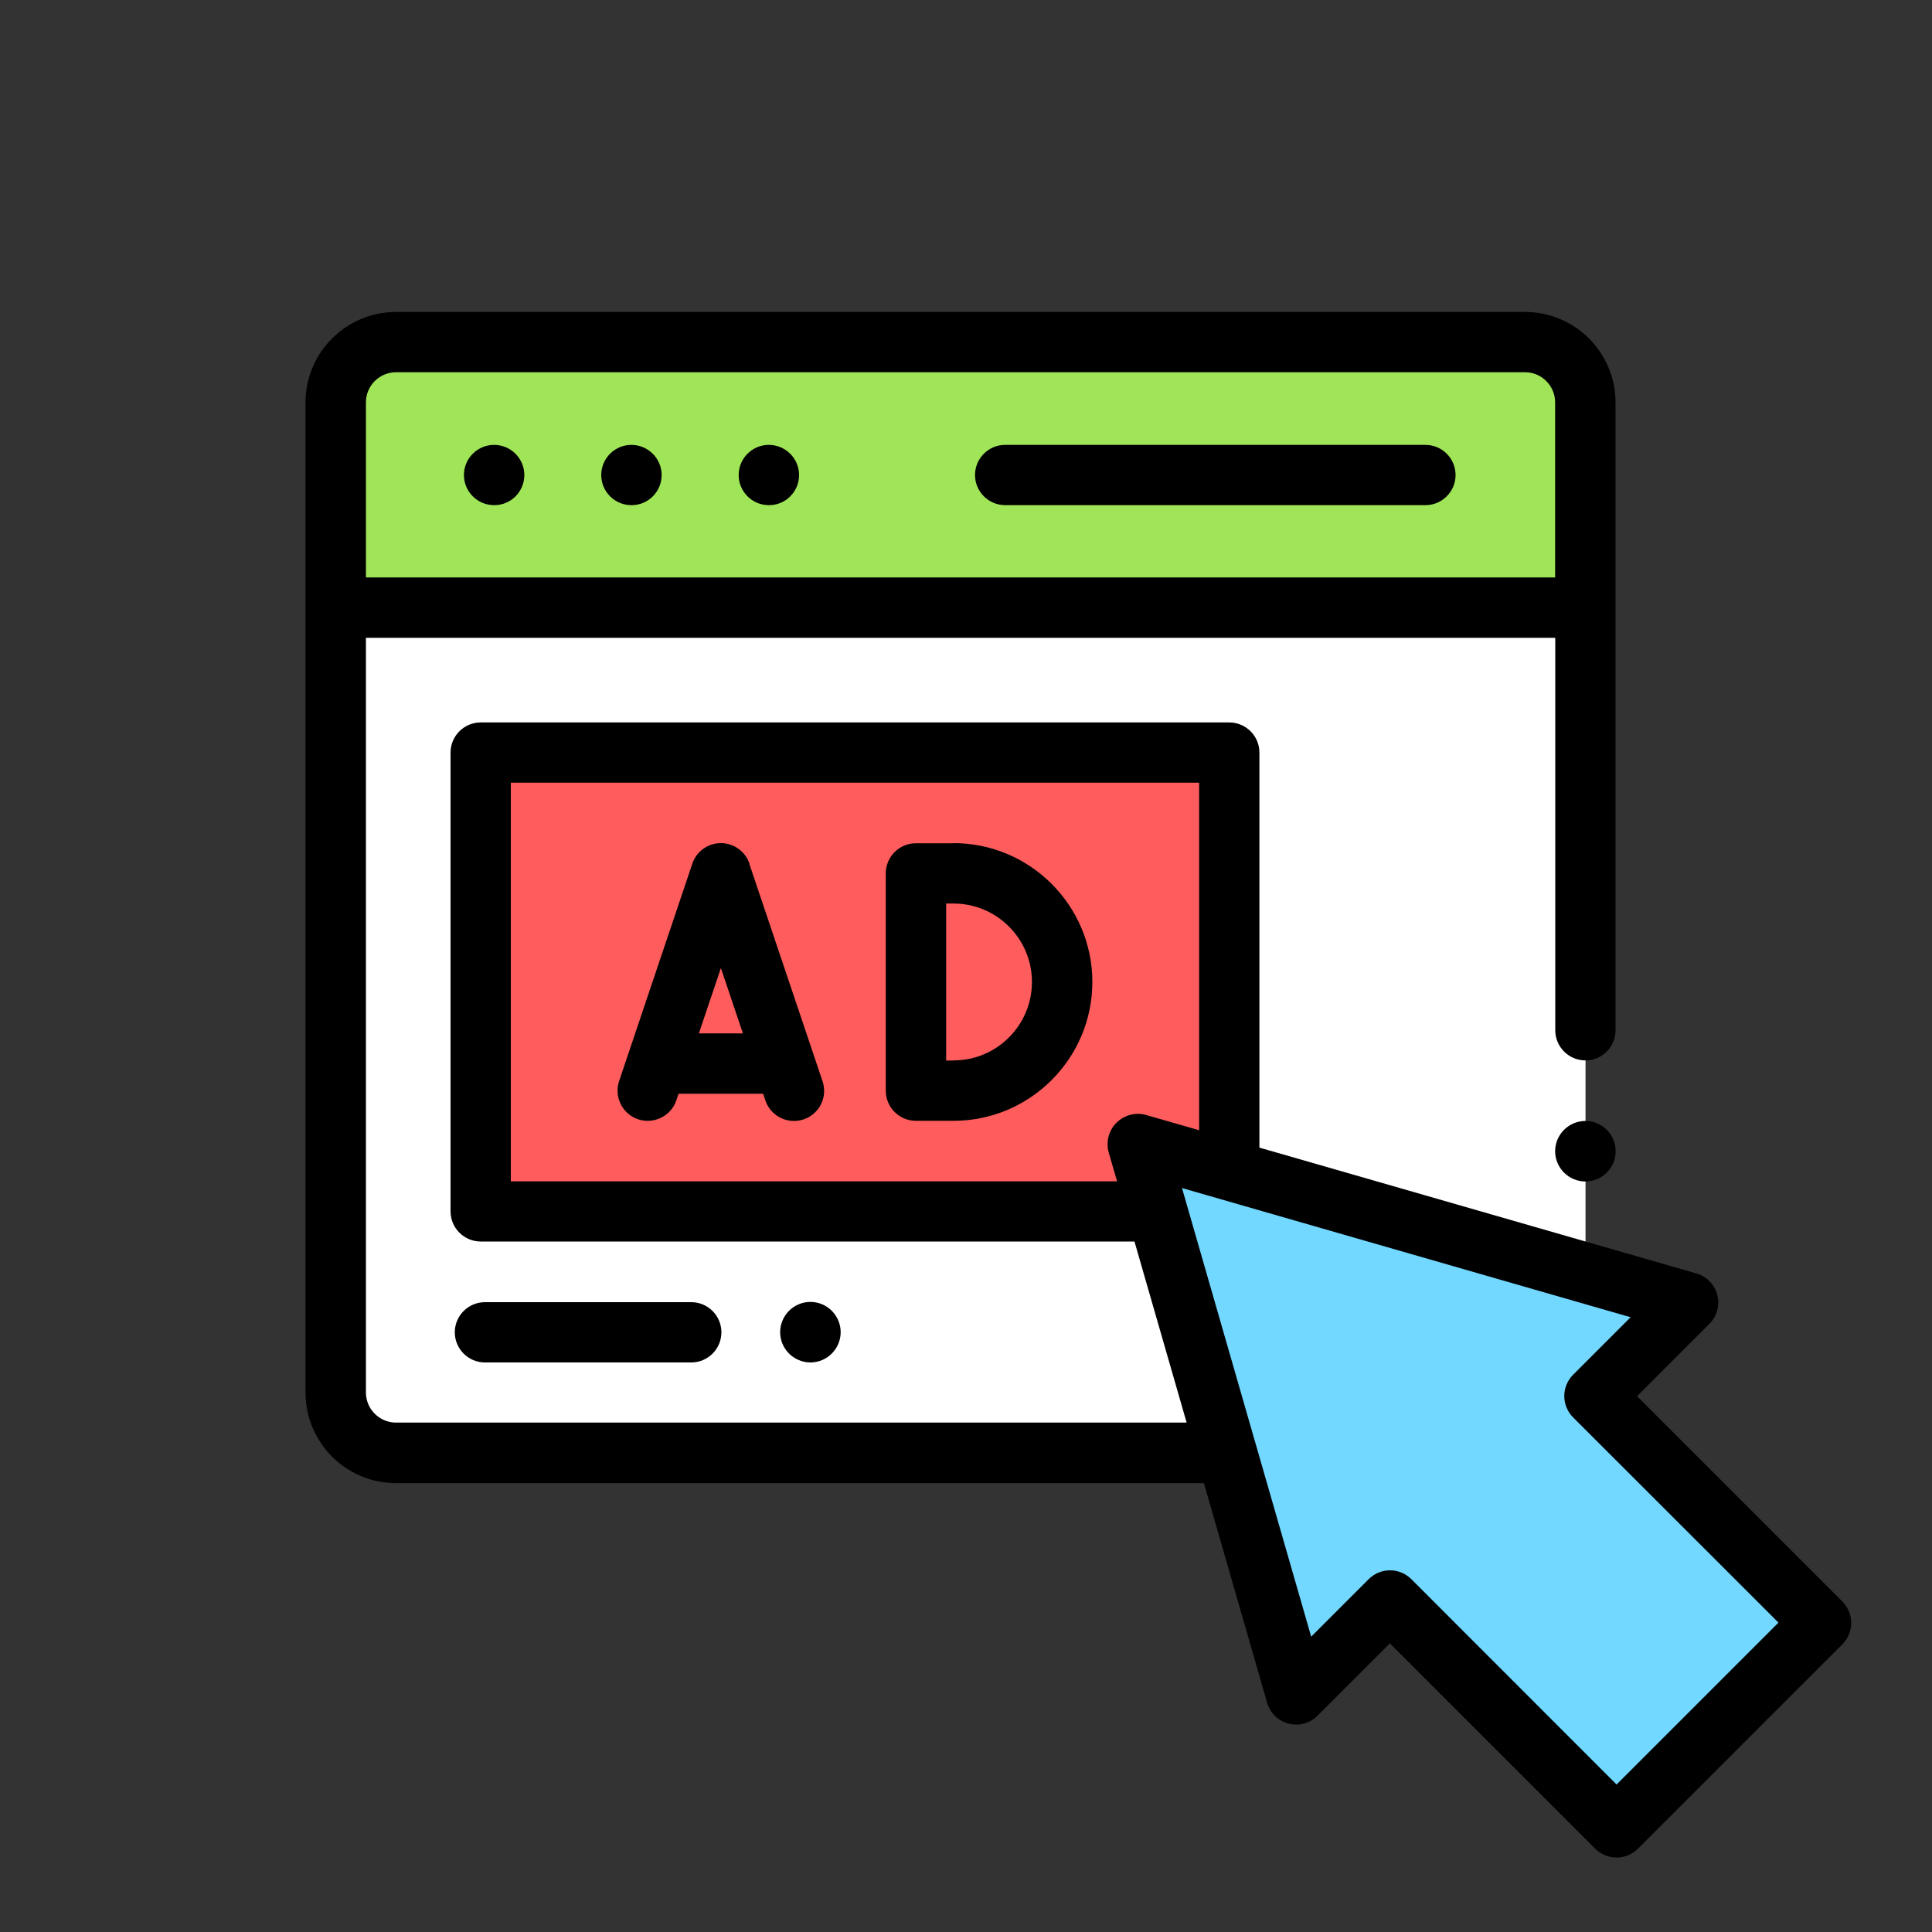
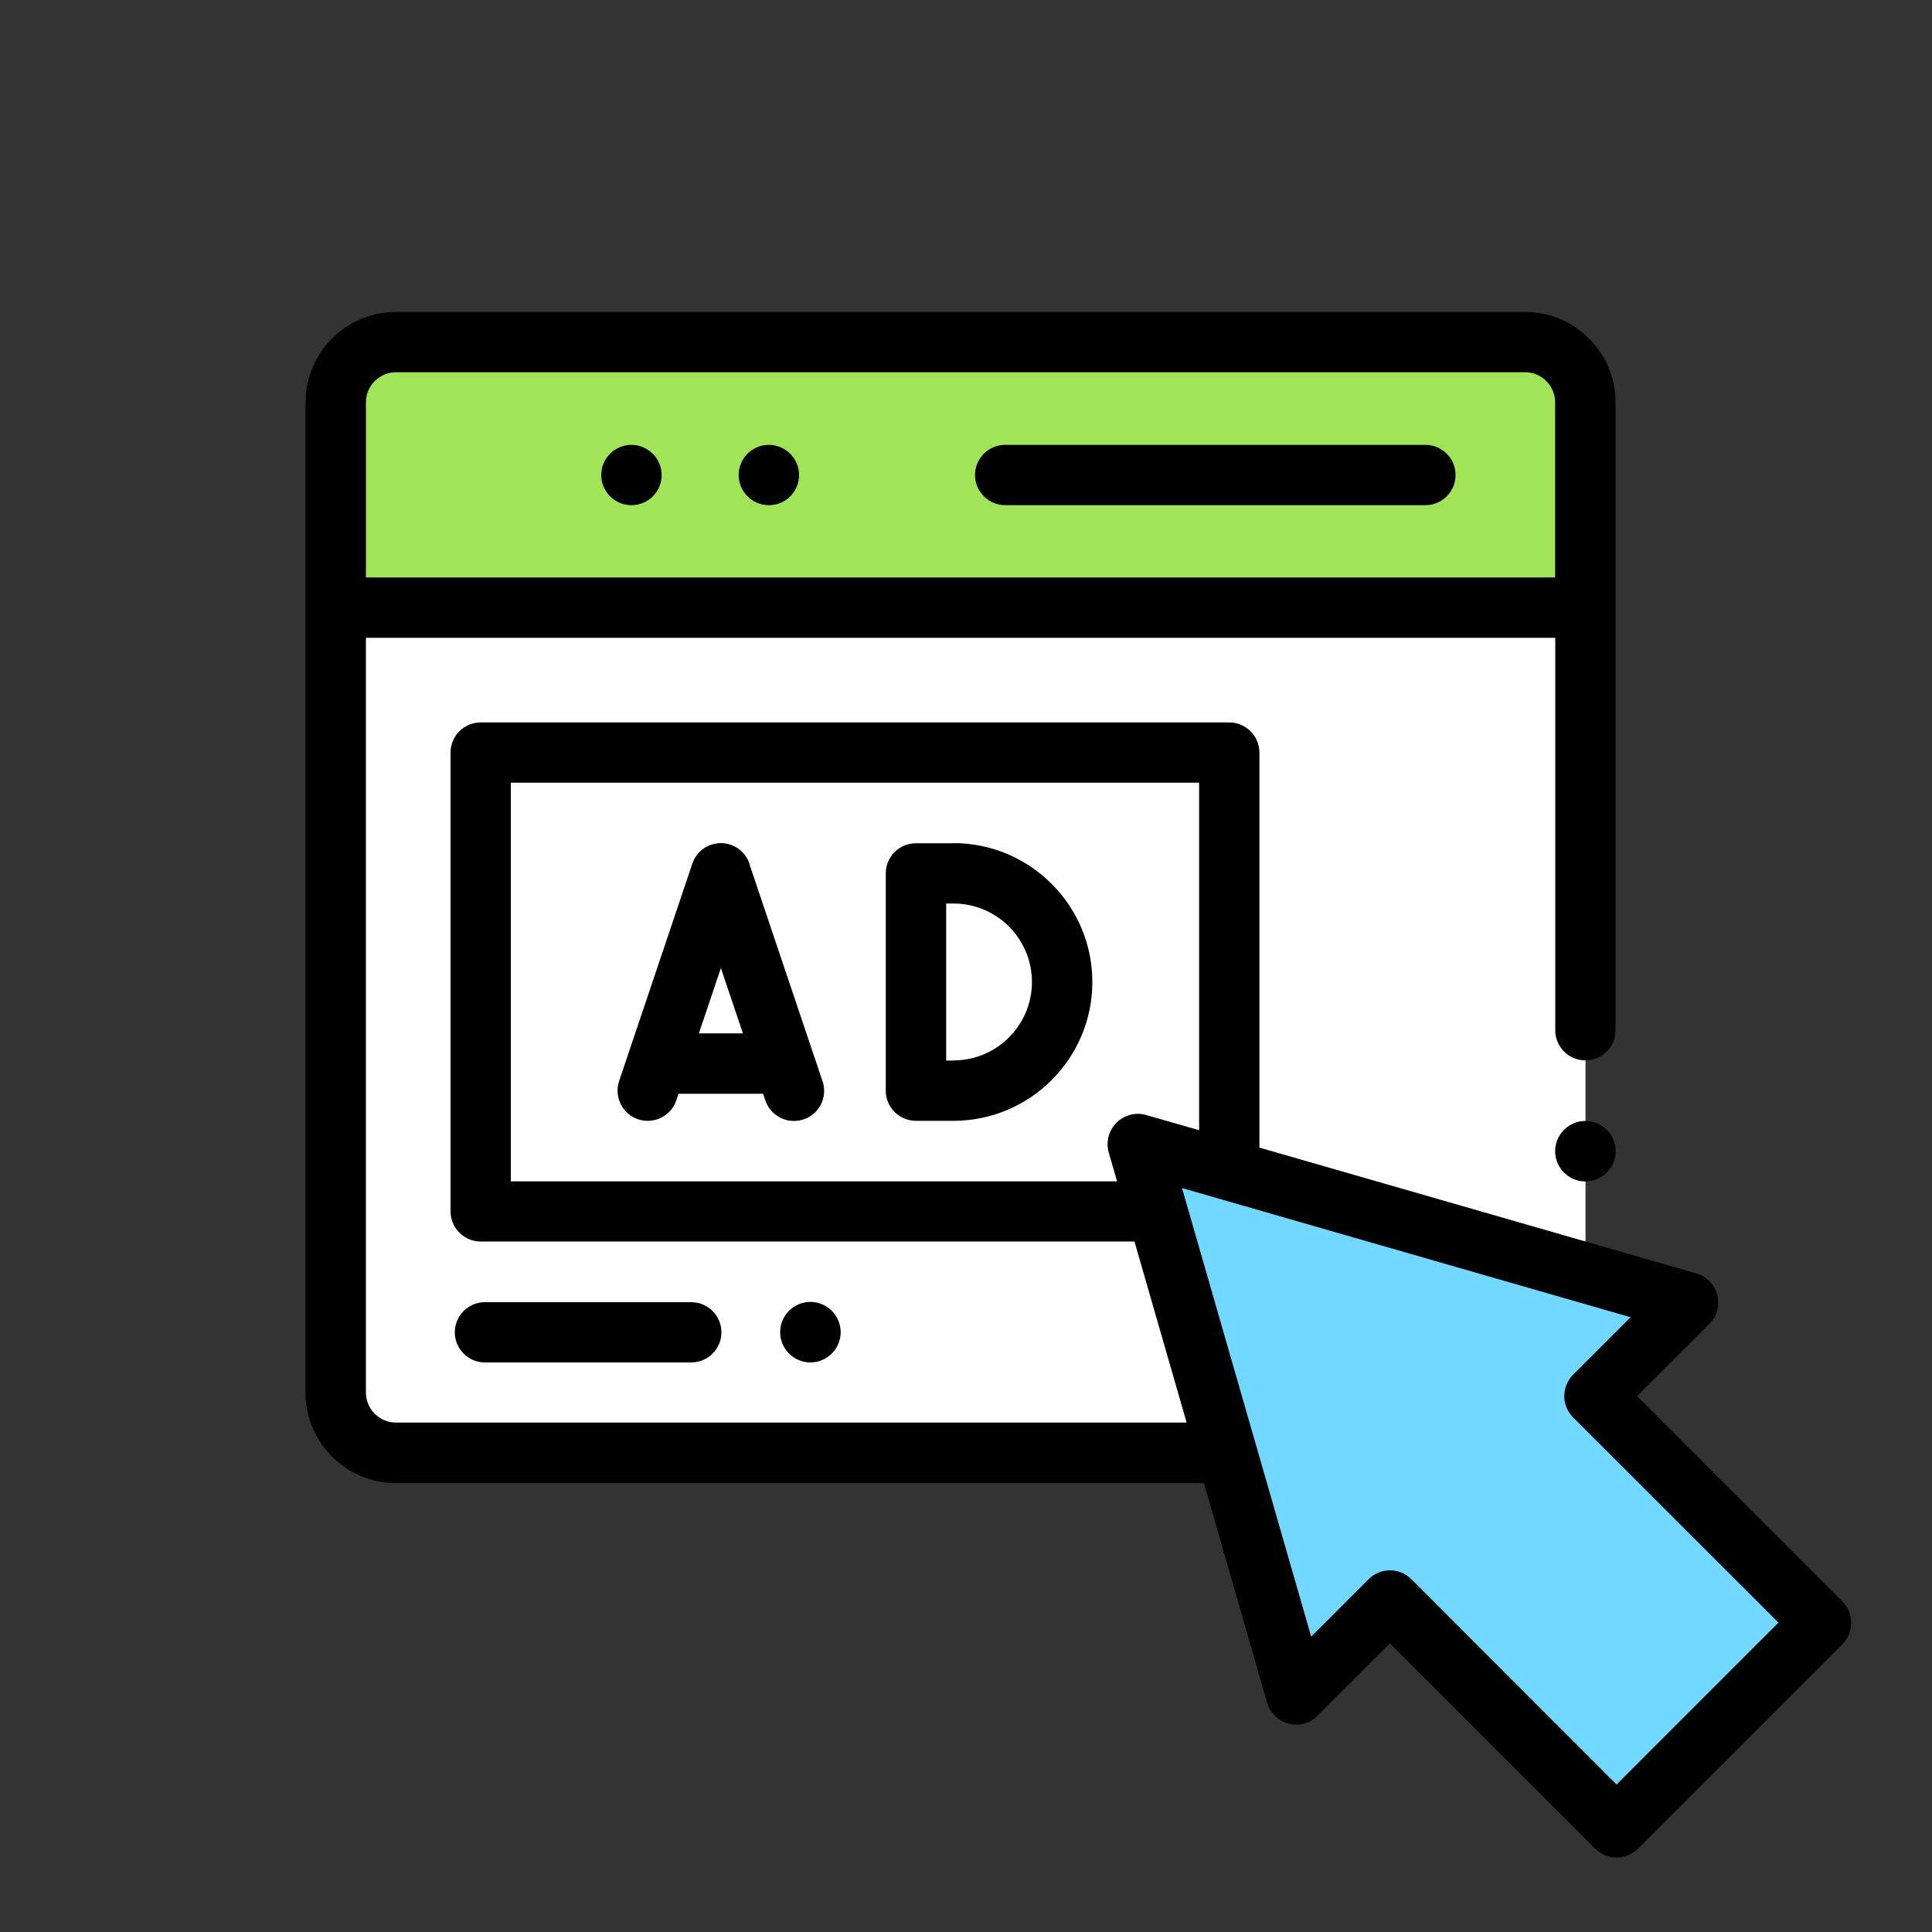
<svg xmlns="http://www.w3.org/2000/svg" id="_レイヤー_1" data-name="レイヤー 1" version="1.1" viewBox="0 0 150 150">
  <rect x="0" y="0" width="150" height="150" fill="#333333" stroke="none" />
  <defs>
    <style>
      .cls-1 {
        fill: #000;
      }

      .cls-1, .cls-2, .cls-3, .cls-4, .cls-5 {
        stroke-width: 0px;
      }

      .cls-2 {
        fill: #a0e557;
      }

      .cls-3 {
        fill: #72d8ff;
      }

      .cls-4 {
        fill: #ff5d5d;
      }

      .cls-5 {
        fill: #fff;
      }
    </style>
  </defs>
  <path class="cls-5" d="M26.07,31.25v76.87c0,2.59,2.1,4.69,4.69,4.69h87.65c2.59,0,4.69-2.1,4.69-4.69V31.25c0-2.59-2.1-4.69-4.69-4.69H30.75c-2.59,0-4.69,2.1-4.69,4.69Z" />
  <path class="cls-2" d="M30.75,26.56h87.65c2.59,0,4.69,2.1,4.69,4.69v15.94H26.07v-15.94c0-2.59,2.1-4.69,4.69-4.69Z" />
-   <path class="cls-4" d="M37.32,58.43h58.12v35.62h-58.12v-35.62Z" />
  <path class="cls-3" d="M131.06,101.13l-42.72-12.3,12.3,42.72,7.27-7.27,17.59,17.59,15.87-15.87-17.59-17.59,7.27-7.27Z" />
-   <path class="cls-1" d="M38.36,39.22h.02c1.29,0,2.33-1.05,2.33-2.34s-1.06-2.34-2.35-2.34-2.34,1.05-2.34,2.34,1.05,2.34,2.34,2.34Z" />
  <path class="cls-1" d="M49.02,39.22h.02c1.29,0,2.33-1.05,2.33-2.34s-1.06-2.34-2.35-2.34-2.34,1.05-2.34,2.34,1.05,2.34,2.34,2.34Z" />
  <path class="cls-1" d="M59.69,39.22h.02c1.29,0,2.33-1.05,2.33-2.34s-1.06-2.34-2.35-2.34-2.34,1.05-2.34,2.34,1.05,2.34,2.34,2.34Z" />
  <path class="cls-1" d="M78.04,39.22h32.63c1.29,0,2.34-1.05,2.34-2.34s-1.05-2.34-2.34-2.34h-32.63c-1.29,0-2.34,1.05-2.34,2.34s1.05,2.34,2.34,2.34Z" />
  <path class="cls-1" d="M123.09,87.03c-.62,0-1.22.25-1.66.69-.44.44-.69,1.04-.69,1.66s.25,1.22.69,1.66c.44.44,1.04.69,1.66.69s1.22-.25,1.66-.69c.44-.44.69-1.04.69-1.66s-.25-1.22-.69-1.66c-.44-.44-1.04-.69-1.66-.69Z" />
  <path class="cls-1" d="M74.03,65.47h-2.92c-1.29,0-2.34,1.05-2.34,2.34v16.87c0,1.29,1.05,2.34,2.34,2.34h2.92c5.94,0,10.78-4.84,10.78-10.78s-4.84-10.78-10.78-10.78ZM74.03,82.34h-.57v-12.19h.57c3.36,0,6.09,2.73,6.09,6.09s-2.73,6.09-6.09,6.09Z" />
  <path class="cls-1" d="M58.19,67.06c-.32-.95-1.21-1.6-2.22-1.6s-1.9.64-2.22,1.6l-5.68,16.87c-.41,1.23.25,2.56,1.47,2.97,1.23.41,2.56-.25,2.97-1.47l.17-.51h6.57l.17.51c.33.98,1.24,1.6,2.22,1.6.25,0,.5-.04.75-.12,1.23-.41,1.89-1.74,1.47-2.97l-5.68-16.87ZM54.26,80.23l1.71-5.07,1.71,5.07h-3.41Z" />
  <path class="cls-1" d="M143.04,124.34l-15.94-15.94,5.62-5.62c.59-.59.82-1.44.61-2.24-.21-.8-.82-1.44-1.62-1.67l-33.93-9.77v-30.67c0-1.29-1.05-2.34-2.34-2.34h-58.12c-1.29,0-2.34,1.05-2.34,2.34v35.62c0,1.29,1.05,2.34,2.34,2.34h50.76l4.05,14.06H30.75c-1.29,0-2.34-1.05-2.34-2.34v-58.59h92.34v30.47c0,1.29,1.05,2.34,2.34,2.34s2.34-1.05,2.34-2.34V31.25c0-3.88-3.15-7.03-7.03-7.03H30.75c-3.88,0-7.03,3.15-7.03,7.03v76.87c0,3.88,3.15,7.03,7.03,7.03h62.72l4.91,17.05c.23.8.86,1.41,1.67,1.62.8.21,1.66-.02,2.24-.61l5.62-5.62,15.94,15.94c.44.44,1.04.69,1.66.69s1.22-.25,1.66-.69l15.87-15.87c.92-.92.92-2.4,0-3.31ZM30.75,28.9h87.65c1.29,0,2.34,1.05,2.34,2.34v13.59H28.41v-13.59c0-1.29,1.05-2.34,2.34-2.34ZM39.66,91.71v-30.94h53.44v26.98l-4.11-1.18c-.82-.24-1.7,0-2.31.6-.6.6-.83,1.49-.6,2.31l.65,2.24h-47.07ZM125.51,138.55l-15.93-15.94c-.46-.46-1.06-.69-1.66-.69s-1.2.23-1.66.69l-4.46,4.46-10.03-34.83,34.83,10.03-4.46,4.46c-.44.44-.69,1.04-.69,1.66s.25,1.22.69,1.66l15.94,15.93-12.56,12.56Z" />
  <path class="cls-1" d="M53.67,105.78c1.29,0,2.34-1.05,2.34-2.34s-1.05-2.34-2.34-2.34h-16.02c-1.29,0-2.34,1.05-2.34,2.34s1.05,2.34,2.34,2.34h16.02Z" />
  <path class="cls-1" d="M64.58,105.09c.44-.44.69-1.04.69-1.66s-.25-1.22-.69-1.66c-.44-.44-1.04-.69-1.66-.69s-1.22.25-1.66.69c-.44.44-.69,1.04-.69,1.66s.25,1.22.69,1.66c.44.44,1.04.69,1.66.69s1.22-.25,1.66-.69Z" />
</svg>